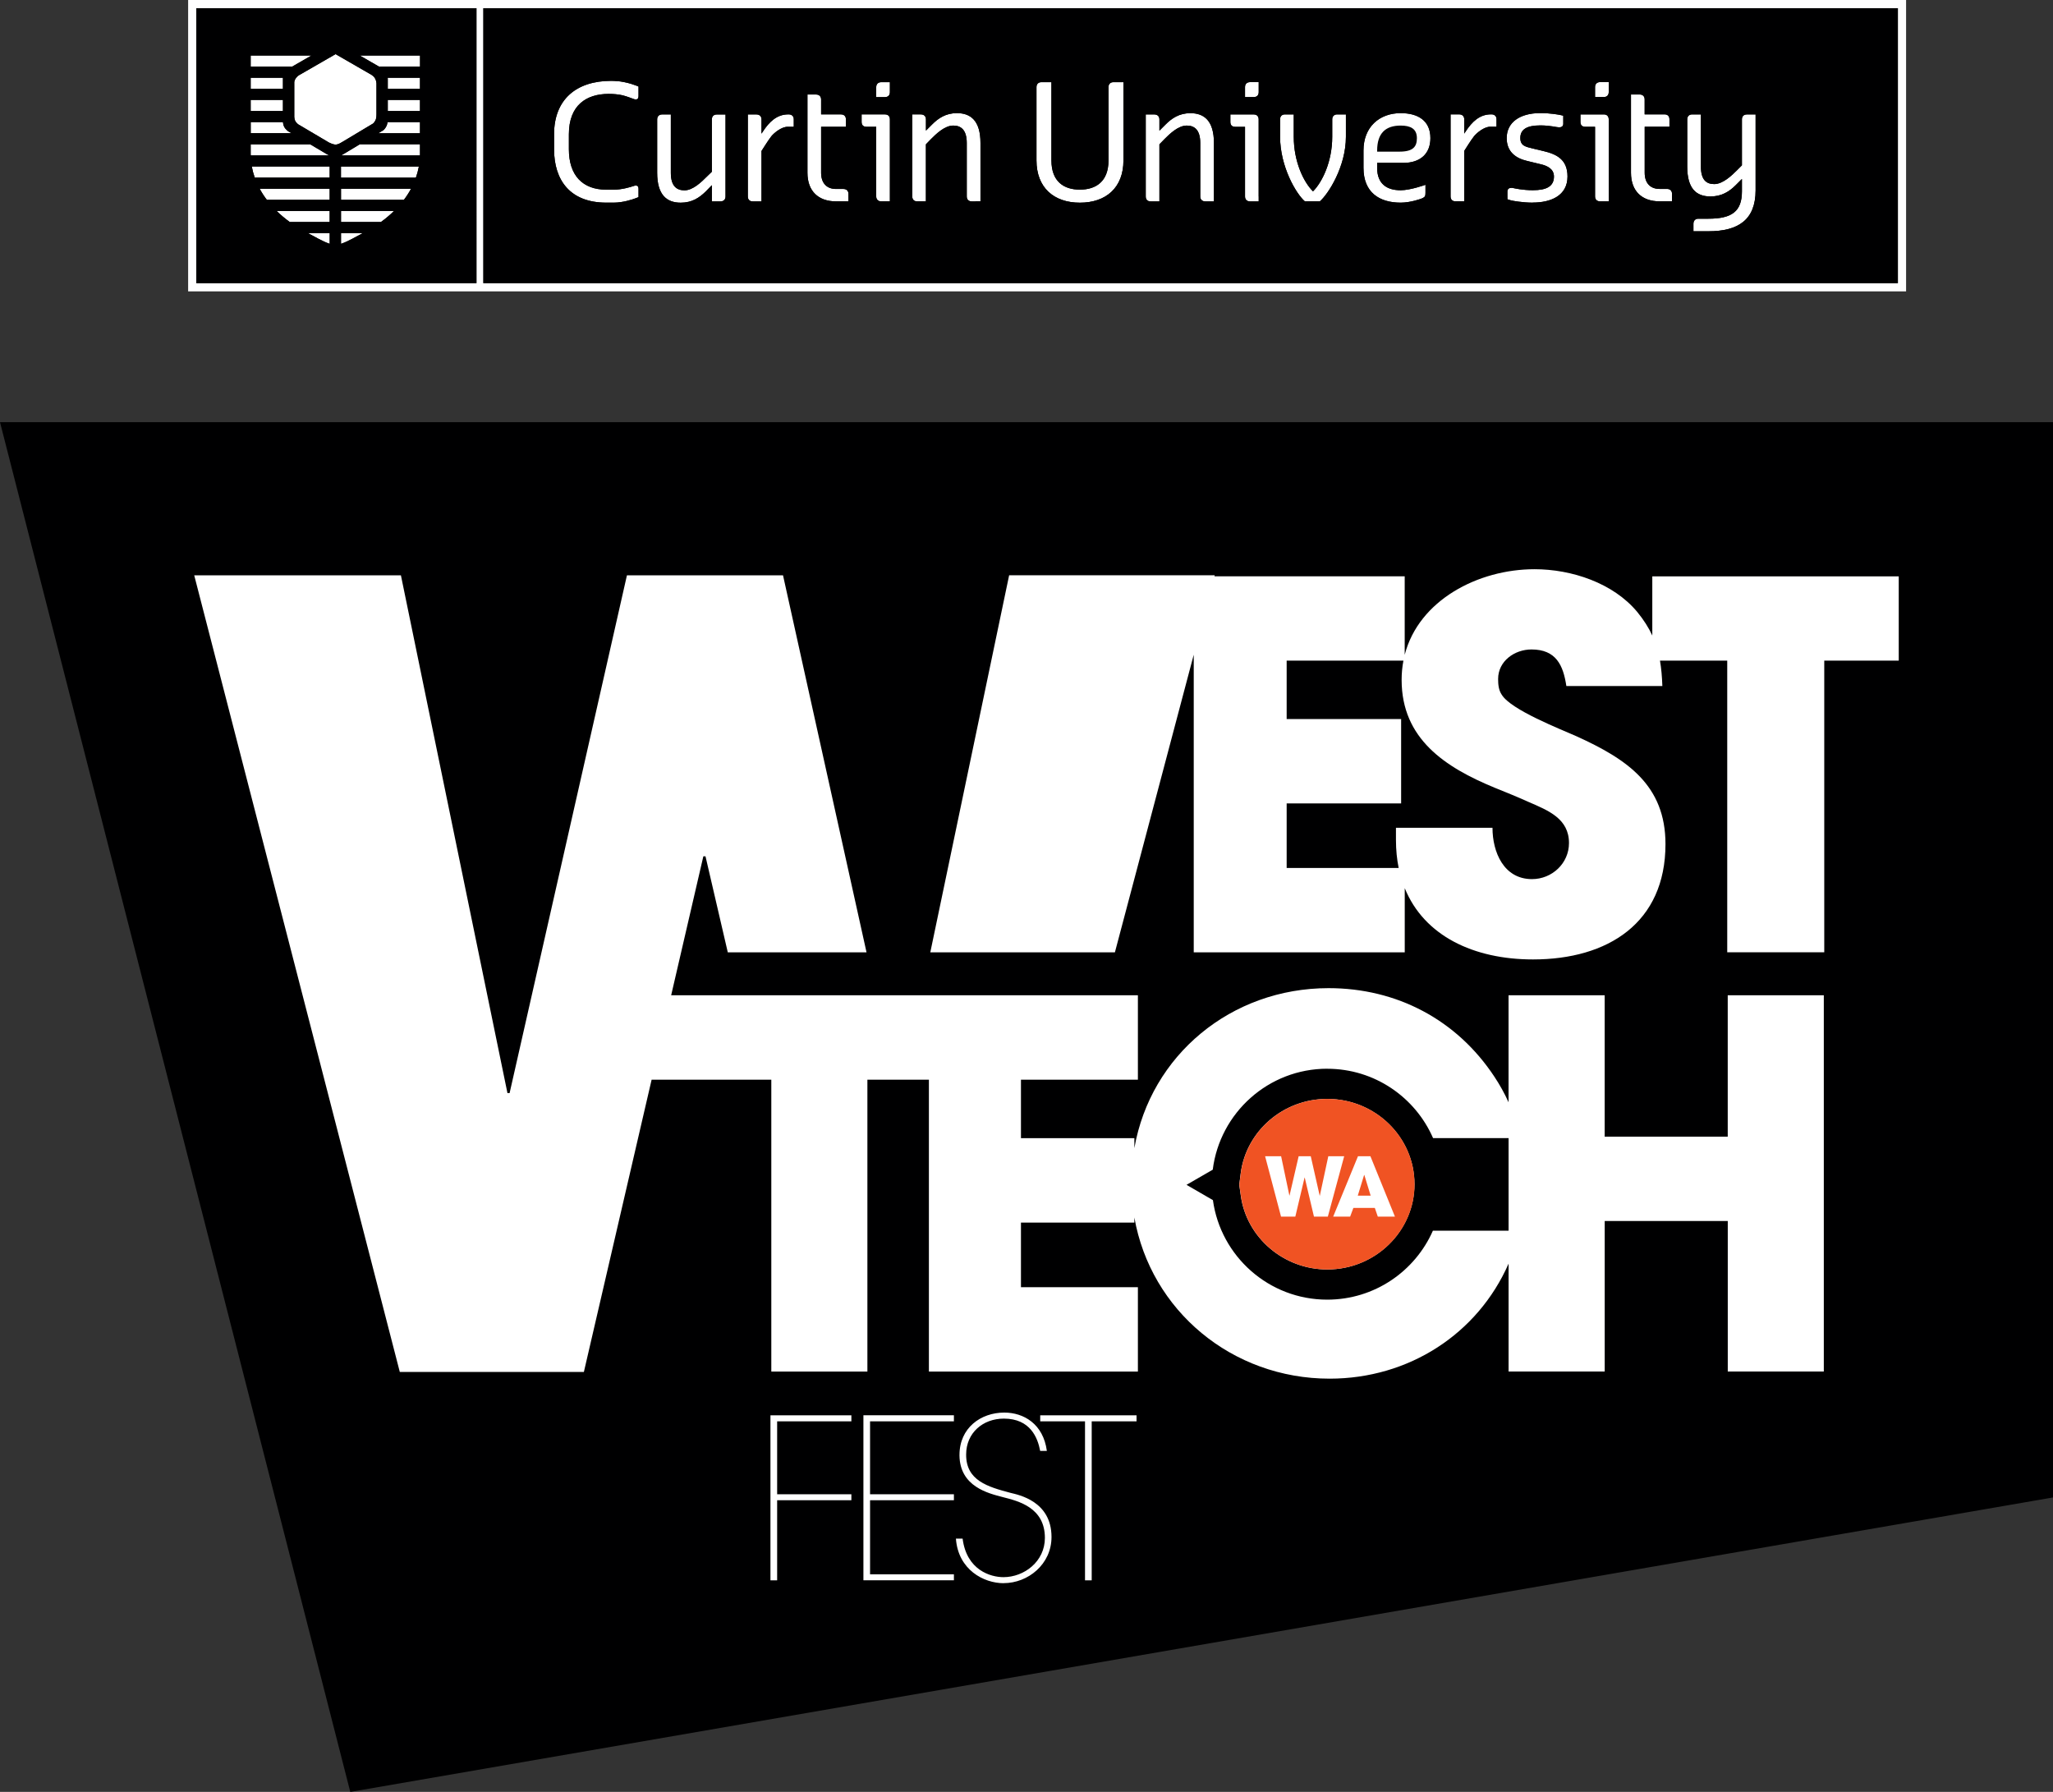
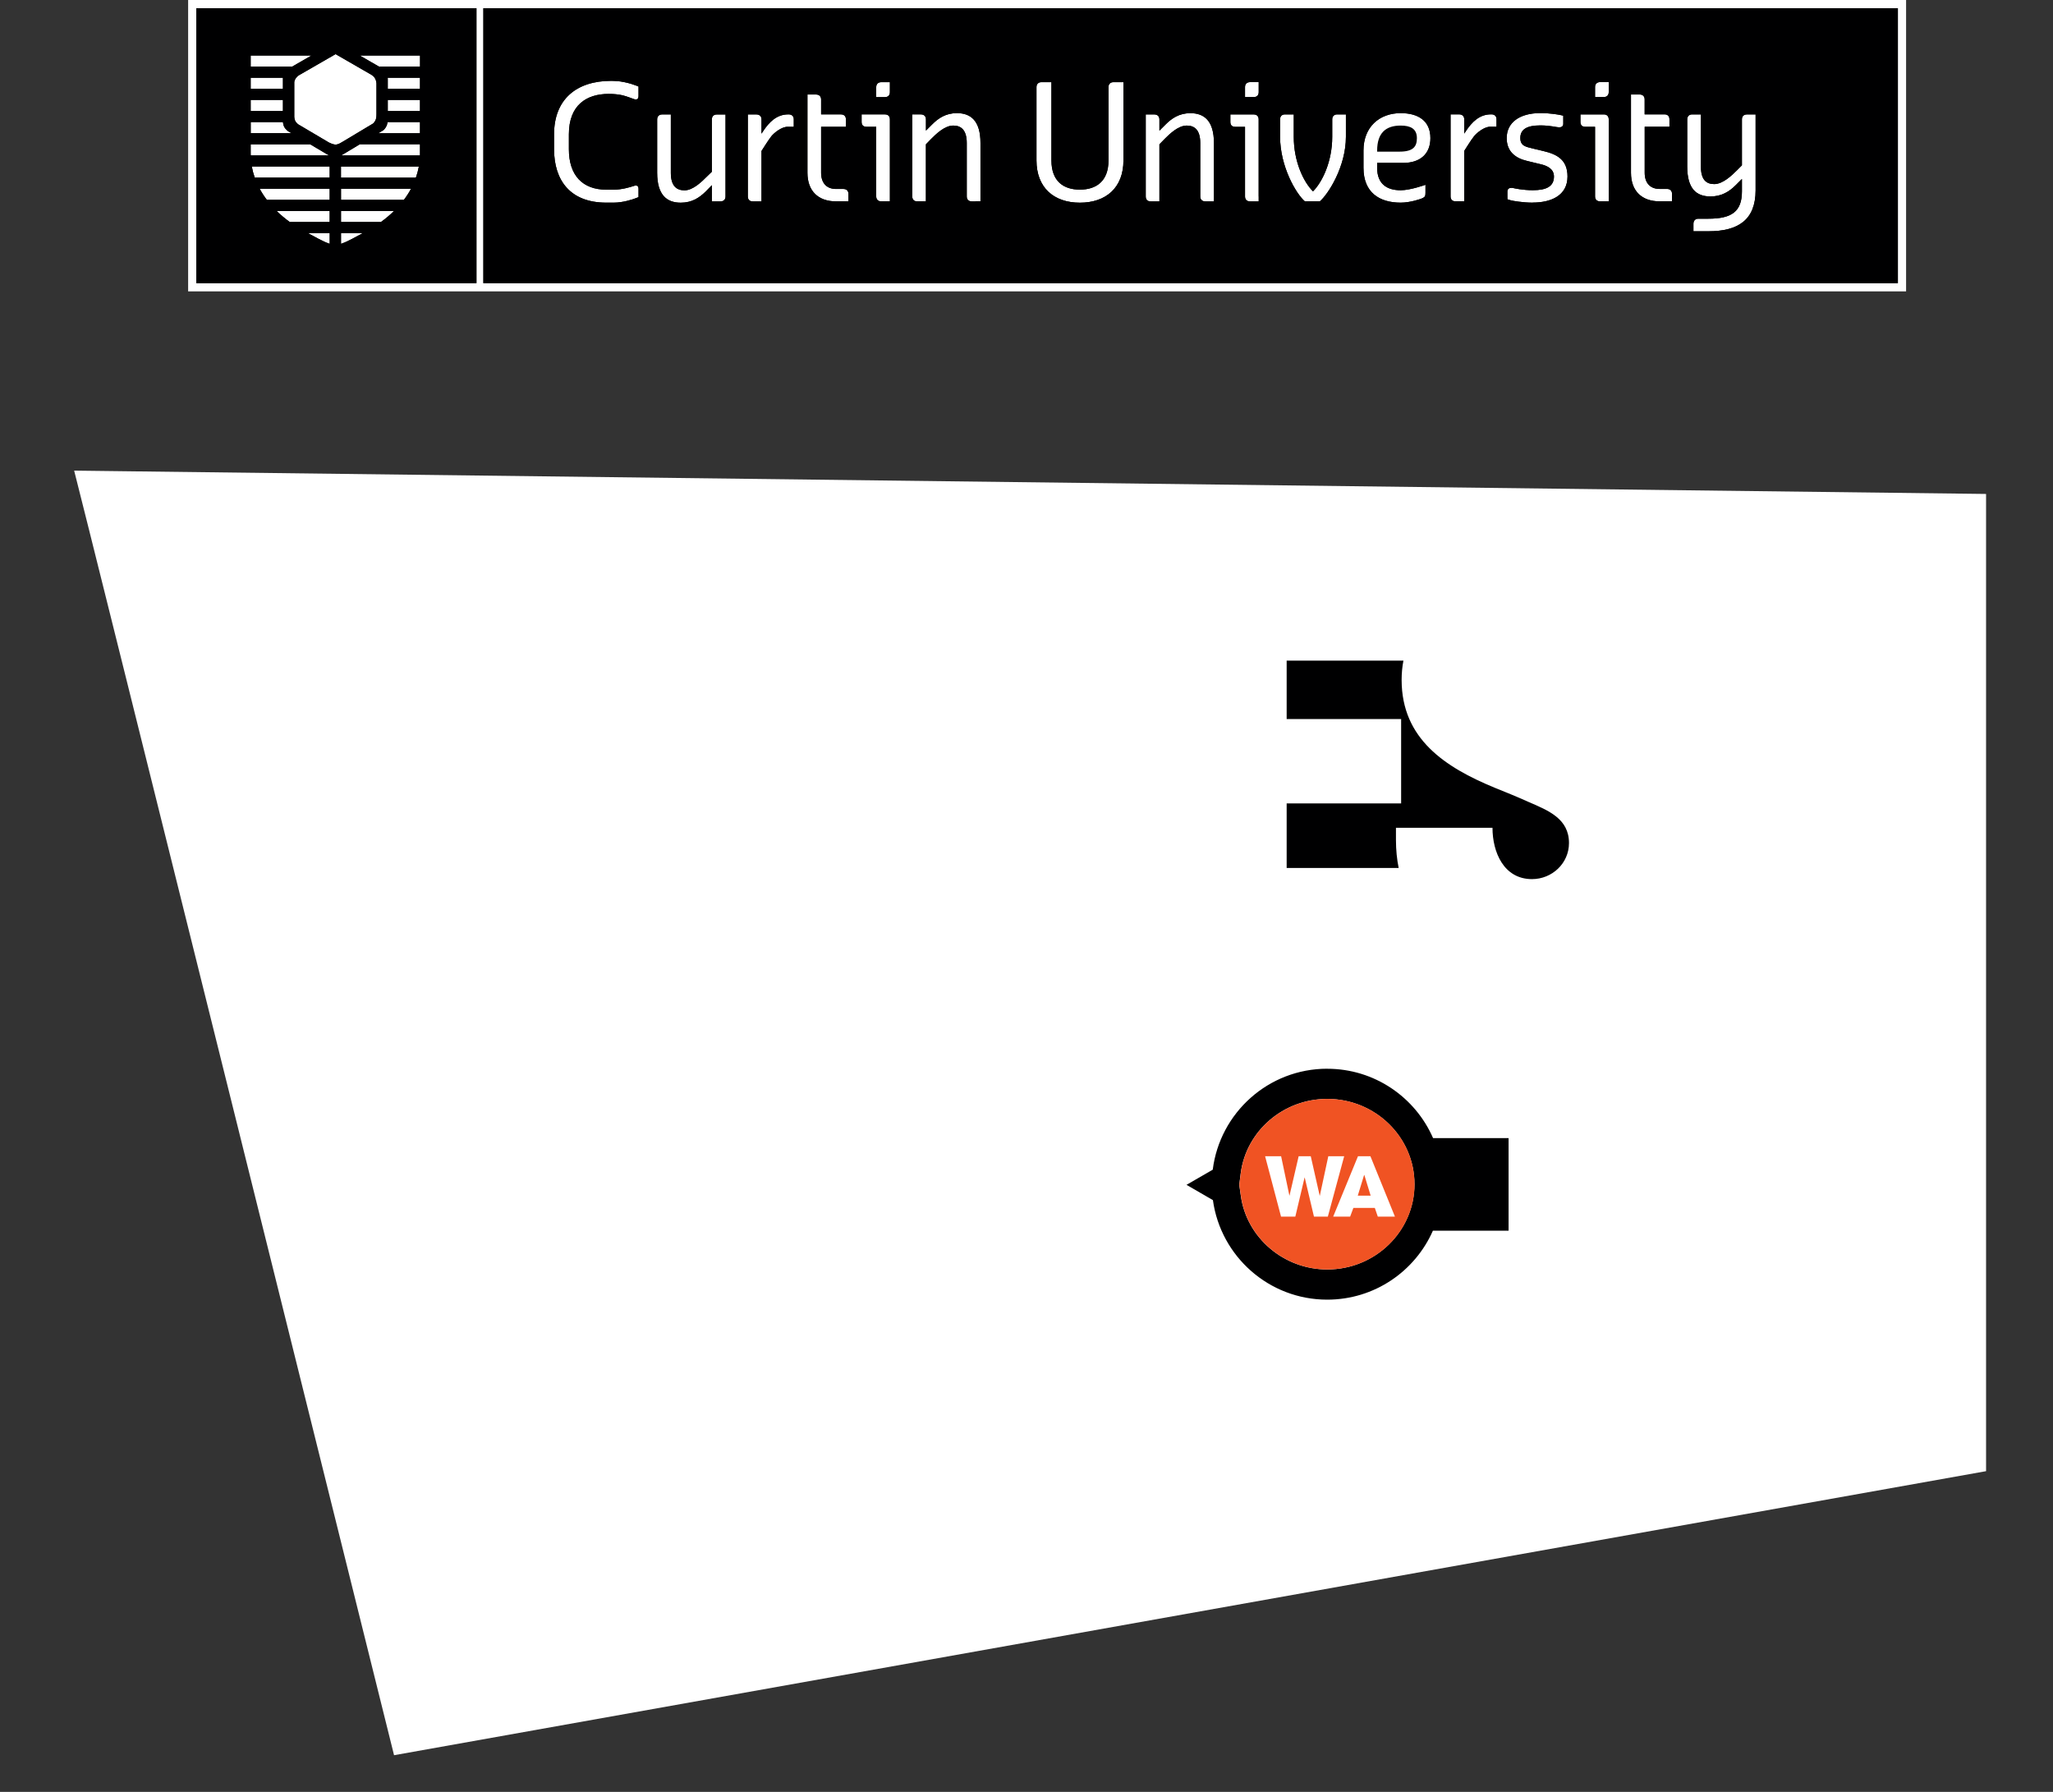
<svg xmlns="http://www.w3.org/2000/svg" id="uuid-9788f5c4-9b4e-4ec1-9c3a-b9a237c2b1b3" viewBox="0 0 500 436.38">
  <rect x="0" y="0" width="500" height="436.38" fill="#333333" stroke="none" />
  <defs>
    <style>.uuid-f265cb4f-d199-4beb-8df9-a453b62ff67a{fill:#fff;}.uuid-f265cb4f-d199-4beb-8df9-a453b62ff67a,.uuid-2d17e8b4-5439-43c8-a2a0-66e2bfc707ac,.uuid-02f5b7a2-b0b9-4c98-9fc8-43d1b9dfd319{stroke-width:0px;}.uuid-2d17e8b4-5439-43c8-a2a0-66e2bfc707ac{fill:#f05323;}.uuid-02f5b7a2-b0b9-4c98-9fc8-43d1b9dfd319{fill:#000001;}</style>
  </defs>
  <rect class="uuid-f265cb4f-d199-4beb-8df9-a453b62ff67a" x="219.54" y="-173.72" width="70.96" height="418.4" transform="translate(290.5 -219.54) rotate(90)" />
  <rect class="uuid-f265cb4f-d199-4beb-8df9-a453b62ff67a" x="47.82" y="2" width="414.4" height="66.96" />
-   <polygon class="uuid-f265cb4f-d199-4beb-8df9-a453b62ff67a" points="57.81 65.57 110.46 65.57 108.4 7.06 55.92 7.06 57.81 65.57" />
-   <polygon class="uuid-f265cb4f-d199-4beb-8df9-a453b62ff67a" points="124.23 9.3 130.77 62.64 445.67 62.64 437.06 5.86 124.23 9.3" />
  <path class="uuid-f265cb4f-d199-4beb-8df9-a453b62ff67a" d="m18.06,114.61c1.03,3.61,77.91,312.83,77.91,312.83l387.73-69.17V120.29l-465.64-5.68Z" />
  <path class="uuid-02f5b7a2-b0b9-4c98-9fc8-43d1b9dfd319" d="m341.36,165.58c0-1.63.15-3.2.44-4.7h-28.44v14.23h27.88v20.54h-27.88v15.72h27.28c-.43-2.11-.66-4.39-.66-6.81v-2.97h23.51c0,5.94,2.75,12.5,9.62,12.5,4.88,0,9.01-3.84,9.01-8.78,0-5.94-5-7.92-9.88-10.03-2.75-1.24-5.5-2.35-8.25-3.46-12-4.95-22.63-11.88-22.63-26.24h0Z" />
  <path class="uuid-02f5b7a2-b0b9-4c98-9fc8-43d1b9dfd319" d="m323.25,260.26c-14.33,0-26.15,10.73-27.89,24.59l-6.39,3.69,6.43,3.72c1.89,13.69,13.63,24.24,27.84,24.24,11.51,0,21.39-6.91,25.74-16.8h18.43v-22.54h-18.39c-4.33-9.94-14.24-16.89-25.78-16.89h.01Zm0,48.89c-10.56,0-19.61-7.7-21.05-17.9l-.39-2.73.35-2.75c1.33-10.35,10.39-18.16,21.08-18.16,11.72,0,21.25,9.32,21.25,20.77s-9.53,20.77-21.25,20.77h.01Z" />
-   <path class="uuid-02f5b7a2-b0b9-4c98-9fc8-43d1b9dfd319" d="m0,102.81l85.31,333.57,414.69-71.71V102.81H0Zm207.35,243.32h-18.08v17.76h18.08v1.46h-18.08v19.5h-1.63v-40.18h19.71v1.46Zm24.97,0h-20.42v17.76h20.42v1.46h-20.42v18.03h20.42v1.46h-22.04v-40.19h22.04v1.47h0Zm12.11,39.42c-4.83,0-11.08-3.26-11.62-10.86h1.63c.98,7.71,6.84,9.39,9.94,9.39,5.05,0,10.1-3.8,10.1-9.56,0-7.39-6.41-8.96-10.27-9.94-3.53-.92-10.42-2.55-10.53-10.1v-.16c0-6.57,5.16-10.32,10.91-10.32,4.73,0,9.5,2.77,10.37,9.34h-1.63c-.6-3.2-2.39-7.87-8.85-7.87-5.1,0-9.18,3.48-9.18,8.74-.05,6.35,5.27,7.87,10.8,9.34,1.96.49,9.99,2.01,9.99,10.75,0,6.63-5.7,11.24-11.67,11.24h0Zm32.36-39.42h-10.91v38.72h-1.63v-38.72h-10.91v-1.47h23.46v1.47h0Zm167.4-12.13h-23.4v-36.66h-29.97v36.66h-23.41v-26.27c-7.53,17.12-24.29,28.01-43.59,28.01-23.77,0-43.57-16.58-47.55-39.25v1.24h-27.62v15.73h28.48v20.55h-50.9v-71.08h-14.98v71.08h-23.4v-71.08h-29.15l-16.5,71.18h-44.83l-50.07-194.01h50.34l25.95,126.1h.52l28.58-126.1h38.01l20.34,91.82h-33.79l-5.43-23.39h-.52l-7.84,33.84h113.67v20.56h-28.48v14.24h27.62v2.43c3.96-22.61,23.55-38.96,47.3-38.96,16.59,0,31.21,7.68,40.37,21.55,1.3,1.95,2.47,4.05,3.46,6.24v-26.05h23.41v34.43h29.97v-34.43h23.4v91.64-.02Zm18.23-173.12h-18.13v71.03h-23.63v-71.03h-16.38c.33,1.92.5,3.95.58,6.19h-23.38c-.76-5.07-2.5-8.91-8.5-8.91-4.13,0-8.12,2.85-8.12,7.18,0,1.36.12,2.72.88,3.84,2.25,3.71,14.38,8.41,18.25,10.14,12.26,5.57,21.63,11.88,21.63,26.24,0,19.18-14.01,28.09-32.26,28.09-14.42,0-26.51-5.71-31.24-17.36v15.63h-51.39v-72.48l-19.2,72.48h-44.96l19.2-91.82h50.07l-.06.25h46.33v19.12c3.43-13.3,17.86-20.85,31.62-20.85,9.01,0,19.14,3.34,25.01,10.4,1.6,1.96,2.79,3.84,3.67,5.75v-14.41h60.02v20.54-.02Z" />
  <path class="uuid-2d17e8b4-5439-43c8-a2a0-66e2bfc707ac" d="m344.51,288.38c0-11.45-9.53-20.77-21.25-20.77-10.69,0-19.76,7.81-21.08,18.16l-.35,2.75.39,2.73c1.44,10.2,10.49,17.9,21.05,17.9,11.72,0,21.25-9.32,21.25-20.77m-17.15-6.8l-3.98,14.7h-3.38l-2.25-9.51h-.04l-2.25,9.51h-3.48l-3.88-14.7h3.9l2.01,9.56h.04l2.22-9.56h2.95l2.17,9.59h.04l2.06-9.59h3.88-.01Zm12.36,14.7h-4.17l-.73-2.12h-5.22l-.79,2.12h-4.13l6.04-14.7h3.03l5.97,14.7h0Zm-9.06-5.1h3.15l-1.54-5.03h-.06l-1.54,5.03h0Z" />
-   <path class="uuid-02f5b7a2-b0b9-4c98-9fc8-43d1b9dfd319" d="m47.82,2v66.96h68.22V2H47.82Zm54.48,11.52v2.7h-9.99l-4.69-2.7h14.68Zm-7.89,5.41h7.88v2.7h-7.85v-2.44s0-.1-.03-.26Zm-33.36-5.41h14.8l-4.69,2.7h-10.11v-2.7Zm7.86,5.48v2.63h-7.86v-2.7h7.86v.07Zm-7.86,5.34h7.86v2.7h-7.86v-2.7Zm0,5.4h7.87c.03.41.15,1.07.53,1.52.63.75,1.04.88,1.04.88l.51.3h-9.94v-2.7h-.01Zm0,7.82v-2.41h14.51l4.17,2.47s.21.11.5.23h-19.17v-.29h-.01Zm.27,2.99h18.97v2.7h-18.25c-.31-.88-.55-1.79-.72-2.7Zm1.92,5.41h17.05v2.7h-15.31c-.66-.87-1.24-1.77-1.74-2.7Zm4.13,5.41h12.92v2.7h-9.72c-1.16-.85-2.23-1.75-3.21-2.7h.01Zm12.93,8.01c-1.87-.64-3.65-1.75-5.31-2.61h5.31v2.61Zm-.15-24.65l-7.25-4.29s-.32-.1-.81-.69-.42-1.63-.42-1.48v-8.13s-.05-.49.34-1.04c.51-.71.99-.89.99-.89l8.73-5.03,8.38,4.83s.82.38,1.21,1.04c.35.59.37,1.23.37,1.23v7.54s.03.93-.25,1.48c-.27.54-.59.79-.59.79l-7.74,4.63s-.74.49-1.38.49-1.58-.49-1.58-.49h0Zm2.9,24.65v-2.61h5.31c-1.66.86-3.44,1.97-5.31,2.61Zm9.72-5.31h-9.72v-2.7h12.92c-.97.96-2.04,1.86-3.2,2.7Zm5.59-5.41h-15.31v-2.7h17.06c-.5.93-1.08,1.83-1.74,2.7h-.01Zm2.94-5.4h-18.26v-2.7h18.97c-.17.92-.41,1.82-.72,2.7h.01Zm.99-5.7v.29h-19.2c.25-.13.41-.24.41-.24l4.12-2.47h14.67v2.41h0Zm0-5.11h-10.16l1.24-.74s.41-.32.75-1.01c.14-.28.22-.63.26-.96h7.91v2.7h0Zm0-5.41h-7.85v-2.7h7.85v2.7Z" />
+   <path class="uuid-02f5b7a2-b0b9-4c98-9fc8-43d1b9dfd319" d="m47.82,2v66.96h68.22V2H47.82Zm54.48,11.52v2.7h-9.99l-4.69-2.7h14.68Zm-7.89,5.41h7.88v2.7h-7.85v-2.44s0-.1-.03-.26Zm-33.36-5.41h14.8l-4.69,2.7h-10.11v-2.7Zm7.86,5.48v2.63h-7.86v-2.7h7.86v.07Zm-7.86,5.34h7.86v2.7h-7.86v-2.7Zm0,5.4h7.87c.03.41.15,1.07.53,1.52.63.75,1.04.88,1.04.88l.51.3h-9.94v-2.7h-.01Zm0,7.82v-2.41h14.51l4.17,2.47s.21.11.5.23h-19.17v-.29h-.01Zm.27,2.99h18.97v2.7h-18.25c-.31-.88-.55-1.79-.72-2.7Zm1.92,5.41h17.05v2.7h-15.31c-.66-.87-1.24-1.77-1.74-2.7Zm4.13,5.41h12.92v2.7h-9.72c-1.16-.85-2.23-1.75-3.21-2.7h.01Zm12.93,8.01c-1.87-.64-3.65-1.75-5.31-2.61h5.31v2.61m-.15-24.65l-7.25-4.29s-.32-.1-.81-.69-.42-1.63-.42-1.48v-8.13s-.05-.49.34-1.04c.51-.71.99-.89.99-.89l8.73-5.03,8.38,4.83s.82.38,1.21,1.04c.35.59.37,1.23.37,1.23v7.54s.03.93-.25,1.48c-.27.54-.59.79-.59.79l-7.74,4.63s-.74.49-1.38.49-1.58-.49-1.58-.49h0Zm2.9,24.65v-2.61h5.31c-1.66.86-3.44,1.97-5.31,2.61Zm9.72-5.31h-9.72v-2.7h12.92c-.97.96-2.04,1.86-3.2,2.7Zm5.59-5.41h-15.31v-2.7h17.06c-.5.93-1.08,1.83-1.74,2.7h-.01Zm2.94-5.4h-18.26v-2.7h18.97c-.17.92-.41,1.82-.72,2.7h.01Zm.99-5.7v.29h-19.2c.25-.13.41-.24.41-.24l4.12-2.47h14.67v2.41h0Zm0-5.11h-10.16l1.24-.74s.41-.32.75-1.01c.14-.28.22-.63.26-.96h7.91v2.7h0Zm0-5.41h-7.85v-2.7h7.85v2.7Z" />
  <path class="uuid-02f5b7a2-b0b9-4c98-9fc8-43d1b9dfd319" d="m345.08,33.64c0-2.28-1.55-3.06-3.95-3.06-3.64,0-5.73,1.82-5.73,6.08v.27h5.42c3.33,0,4.26-1.2,4.26-3.29Z" />
  <path class="uuid-02f5b7a2-b0b9-4c98-9fc8-43d1b9dfd319" d="m117.72,2v66.96h344.5V2H117.72Zm37.79,20.18v1.26c0,.54-.28.78-.67.78-.15,0-.31-.04-.54-.12-.58-.2-1.57-.61-2.71-.9-1.01-.22-2.07-.33-3.36-.33-5.42,0-9.68,2.75-9.68,9.84v3.64c0,6.35,3.33,9.84,9.1,9.84h1.82c1.94,0,3.91-.58,4.84-.89.23-.08.39-.12.54-.12.39,0,.66.23.66.77v2.05s-.46.21-.78.31c-.7.27-3.02,1.04-5.27,1.04h-1.82c-8.79,0-12.7-5.46-12.7-13.01v-3.64c0-8.48,5.42-13.01,13.9-13.01.49,0,.98.03,1.47.07h.08c.49.04.97.11,1.42.2h.02c.05,0,.1.02.15.03,1.27.25,2.32.61,2.75.78.26.08.62.24.74.29.02.01.04.02.04.02v1.1Zm21.19,25.67c0,.73-.47,1.2-1.24,1.2h-2.09v-3.95l-1.51,1.55c-1.55,1.51-3.33,2.71-6.08,2.71-3.33,0-5.73-1.82-5.73-7.28v-13.01c0-.73.46-1.2,1.2-1.2h2.13v14.22c0,3.33,1.51,4.26,3.33,4.26,2.09,0,4.22-2.13,5.42-3.33l1.24-1.2v-12.74c0-.73.43-1.2,1.2-1.2h2.13v19.98h0Zm16.62-17.95v.98h-1.51c-1.51,0-3.3,1.5-3.95,2.3s-2.4,3.59-2.4,3.59v12.28h-2.13c-.77,0-1.2-.47-1.2-1.2v-19.98h2.09c.77,0,1.24.47,1.24,1.2v3.48l.31-.47c1.59-2.44,3.45-4.22,6.2-4.22h.15c.4,0,.72.14.93.38.18.2.27.48.27.82v.83h0Zm13.32,17.95v1.19h-3.02c-4.22,0-6.97-2.4-6.97-6.97v-19.05h2.13c.73,0,1.2.47,1.2,1.2v3.64h4.84c.77,0,1.2.47,1.2,1.2v1.82h-6.04v11.19c0,2.44,1.28,3.95,3.64,3.95h1.82c.38,0,.69.13.9.35.19.2.3.5.3.85v.62h0Zm10.09,0v1.19h-2.09c-.78,0-1.24-.46-1.24-1.2v-16.96h-2.36c-.81,0-1.2-.43-1.2-1.2v-1.82h5.69c.78,0,1.2.46,1.2,1.2v18.78h0Zm0-25.4c0,.73-.43,1.2-1.2,1.2h-2.13v-2.44c0-.73.46-1.2,1.24-1.2h2.09v2.44Zm20.85,26.6h-.89c-.77,0-1.24-.46-1.24-1.2v-13.01c0-3.33-1.51-4.26-3.29-4.26-2.13,0-4.26,2.13-5.46,3.33l-1.2,1.24v13.89h-2.12c-.78,0-1.2-.46-1.2-1.2v-19.98h2.09c.77,0,1.24.46,1.24,1.2v2.75l1.51-1.51c1.51-1.51,3.33-2.75,6.04-2.75,3.33,0,5.73,1.82,5.73,7.28v14.2h-1.2v.02Zm36.03-27.84v17.85c0,6.66-4.26,10.3-10.61,10.3s-10.57-3.68-10.57-10.3v-17.85c0-.74.47-1.2,1.2-1.2h2.44v19.05c0,5.15,3.02,7.12,6.93,7.12s6.97-1.97,6.97-7.12v-17.85c0-.74.46-1.2,1.2-1.2h2.44v1.2Zm22.04,26.64v1.2h-2.09c-.77,0-1.24-.46-1.24-1.2v-13.01c0-3.33-1.51-4.26-3.29-4.26-2.13,0-4.26,2.13-5.46,3.33l-1.2,1.24v13.9h-2.13c-.78,0-1.2-.46-1.2-1.2v-19.98h2.09c.77,0,1.24.47,1.24,1.2v2.75l1.51-1.51c1.51-1.51,3.33-2.75,6.04-2.75,3.33,0,5.73,1.82,5.73,7.28v13.01Zm10.9,0v1.2h-2.09c-.78,0-1.24-.46-1.24-1.2v-16.96h-2.37c-.81,0-1.2-.43-1.2-1.2v-1.82h5.69c.78,0,1.2.47,1.2,1.2v18.78h.01Zm0-25.41c0,.74-.43,1.2-1.2,1.2h-2.13v-2.44c0-.74.46-1.2,1.24-1.2h2.09v2.44Zm21.24,6.62v4.26c0,7.24-4.26,13.9-6.35,15.72h-3.64c-2.13-1.82-6.04-8.48-6.04-15.72v-4.26c0-.74.43-1.2,1.2-1.2h2.13v5.46c0,6.04,2.4,11.04,4.69,13.28,2.25-2.25,4.68-7.24,4.68-13.28v-4.26c0-.74.47-1.2,1.2-1.2h2.13v1.2Zm13.33,17.27c2.4,0,6.05-1.33,6.05-1.33v1.91c0,.78-.08,1.05-.74,1.36-.31.15-2.9,1.08-5.3,1.08-5.15,0-9.06-2.44-9.06-8.48v-4.22c0-5.77,3.91-9.1,9.06-9.1,4.22,0,7.24,1.82,7.24,6.08,0,3.76-2.4,6.04-6.62,6.04h-6.35v1.2c0,3.95,2.4,5.46,5.73,5.46h-.01Zm23.35-16.45v.98h-1.51c-1.51,0-3.3,1.5-3.95,2.3-.66.8-2.4,3.59-2.4,3.59v12.28h-2.13c-.77,0-1.2-.46-1.2-1.2v-19.98h2.09c.78,0,1.24.47,1.24,1.2v3.48l.31-.46c1.59-2.44,3.45-4.22,6.19-4.22h.16c.4,0,.72.14.93.38.18.2.27.48.27.82v.83h0Zm8.85,19.47c-2.56,0-5-.47-5.27-.54-.35-.09-.92-.28-.92-.28,0,0-.01-.45-.01-.85v-1.05c0-.62.43-.89.97-.89.15,0,.23,0,.38.04.35.08,2.4.54,4.84.54,3.33,0,5.15-.93,5.15-3.33,0-1.82-1.55-2.63-3.33-3.02l-3.18-.77c-2.87-.66-5-2.29-5-5.58,0-3.8,3.18-6.08,8.17-6.08,2.6,0,4.41.39,4.68.42.43.07.93.22.93.22v1.98c0,.62-.47.85-1.01.85-.66,0-2.09-.47-4.61-.47-3.18,0-4.84.93-4.84,3.06,0,1.94,1.32,2.13,3.02,2.56l2.59.62c3.29.77,5.88,2.09,5.88,6.2,0,4.69-4.06,6.35-8.48,6.35l.04.02Zm18.48-1.51v1.2h-2.09c-.77,0-1.24-.46-1.24-1.2v-16.96h-2.36c-.81,0-1.2-.43-1.2-1.2v-1.82h5.69c.77,0,1.2.47,1.2,1.2,0,0,0,18.78,0,18.78Zm0-25.41c0,.74-.43,1.2-1.2,1.2h-2.13v-2.44c0-.74.47-1.2,1.24-1.2h2.09v2.44Zm15.41,25.4v1.2h-3.02c-4.22,0-6.97-2.4-6.97-6.97v-19.05h2.13c.74,0,1.2.46,1.2,1.2v3.64h4.84c.77,0,1.2.46,1.2,1.2v1.82h-6.03v11.19c0,2.44,1.28,3.95,3.64,3.95h1.82c.38,0,.69.13.9.35.19.21.3.5.3.85v.62h-.01Zm20.36-1.5c0,7.24-4.26,9.99-11.5,9.99h-3.64v-1.82c0-.77.46-1.24,1.2-1.24h2.44c5.73,0,8.17-1.78,8.17-6.66v-3.02l-1.51,1.51c-1.55,1.55-3.41,2.75-6.16,2.75-3.48,0-5.65-1.94-5.65-7.28v-11.5c0-.73.46-1.2,1.2-1.2h2.13v12.71c0,3.21,1.31,4.26,3.25,4.26,2.09,0,4.3-2.13,5.5-3.33l1.24-1.24v-11.19c0-.73.42-1.2,1.2-1.2h2.13v18.47h0Z" />
  <path class="uuid-02f5b7a2-b0b9-4c98-9fc8-43d1b9dfd319" d="m47.82,2v66.96h68.22V2H47.82Zm54.48,11.52v2.7h-9.99l-4.69-2.7h14.68Zm-7.89,5.41h7.88v2.7h-7.85v-2.44s0-.1-.03-.26Zm-33.36-5.41h14.8l-4.69,2.7h-10.11v-2.7Zm7.86,5.48v2.63h-7.86v-2.7h7.86v.07Zm-7.86,5.34h7.86v2.7h-7.86v-2.7Zm0,5.4h7.87c.03.41.15,1.07.53,1.52.63.75,1.04.88,1.04.88l.51.3h-9.94v-2.7h-.01Zm0,7.82v-2.41h14.51l4.17,2.47s.21.11.5.23h-19.17v-.29h-.01Zm.27,2.99h18.97v2.7h-18.25c-.31-.88-.55-1.79-.72-2.7Zm1.92,5.41h17.05v2.7h-15.31c-.66-.87-1.24-1.77-1.74-2.7Zm4.13,5.41h12.92v2.7h-9.72c-1.16-.85-2.23-1.75-3.21-2.7h.01Zm12.93,8.01c-1.87-.64-3.65-1.75-5.31-2.61h5.31v2.61Zm-.15-24.65l-7.25-4.29s-.32-.1-.81-.69-.42-1.63-.42-1.48v-8.13s-.05-.49.34-1.04c.51-.71.99-.89.99-.89l8.73-5.03,8.38,4.83s.82.38,1.21,1.04c.35.59.37,1.23.37,1.23v7.54s.03.93-.25,1.48c-.27.54-.59.79-.59.79l-7.74,4.63s-.74.49-1.38.49-1.58-.49-1.58-.49h0Zm2.9,24.65v-2.61h5.31c-1.66.86-3.44,1.97-5.31,2.61Zm9.72-5.31h-9.72v-2.7h12.92c-.97.96-2.04,1.86-3.2,2.7Zm5.59-5.41h-15.31v-2.7h17.06c-.5.93-1.08,1.83-1.74,2.7h-.01Zm2.94-5.4h-18.26v-2.7h18.97c-.17.92-.41,1.82-.72,2.7h.01Zm.99-5.7v.29h-19.2c.25-.13.41-.24.41-.24l4.12-2.47h14.67v2.41h0Zm0-5.11h-10.16l1.24-.74s.41-.32.75-1.01c.14-.28.22-.63.26-.96h7.91v2.7h0Zm0-5.41h-7.85v-2.7h7.85v2.7Z" />
  <path class="uuid-02f5b7a2-b0b9-4c98-9fc8-43d1b9dfd319" d="m117.72,2v66.96h344.5V2H117.72Zm37.79,20.18v1.26c0,.54-.28.78-.67.78-.15,0-.31-.04-.54-.12-.58-.2-1.57-.61-2.71-.9-1.01-.22-2.07-.33-3.36-.33-5.42,0-9.68,2.75-9.68,9.84v3.64c0,6.35,3.33,9.84,9.1,9.84h1.82c1.94,0,3.91-.58,4.84-.89.23-.08.39-.12.54-.12.39,0,.66.23.66.77v2.05s-.46.21-.78.31c-.7.27-3.02,1.04-5.27,1.04h-1.82c-8.79,0-12.7-5.46-12.7-13.01v-3.64c0-8.48,5.42-13.01,13.9-13.01.49,0,.98.03,1.47.07h.08c.49.04.97.11,1.42.2h.02c.05,0,.1.02.15.03,1.27.25,2.32.61,2.75.78.26.08.62.24.74.29.02.01.04.02.04.02v1.1Zm21.19,25.67c0,.73-.47,1.2-1.24,1.2h-2.09v-3.95l-1.51,1.55c-1.55,1.51-3.33,2.71-6.08,2.71-3.33,0-5.73-1.82-5.73-7.28v-13.01c0-.73.46-1.2,1.2-1.2h2.13v14.22c0,3.33,1.51,4.26,3.33,4.26,2.09,0,4.22-2.13,5.42-3.33l1.24-1.2v-12.74c0-.73.43-1.2,1.2-1.2h2.13v19.98h0Zm16.62-17.95v.98h-1.51c-1.51,0-3.3,1.5-3.95,2.3s-2.4,3.59-2.4,3.59v12.28h-2.13c-.77,0-1.2-.47-1.2-1.2v-19.98h2.09c.77,0,1.24.47,1.24,1.2v3.48l.31-.47c1.59-2.44,3.45-4.22,6.2-4.22h.15c.4,0,.72.14.93.38.18.2.27.48.27.82v.83h0Zm13.32,17.95v1.19h-3.02c-4.22,0-6.97-2.4-6.97-6.97v-19.05h2.13c.73,0,1.2.47,1.2,1.2v3.64h4.84c.77,0,1.2.47,1.2,1.2v1.82h-6.04v11.19c0,2.44,1.28,3.95,3.64,3.95h1.82c.38,0,.69.13.9.35.19.2.3.5.3.85v.62h0Zm10.09,0v1.19h-2.09c-.78,0-1.24-.46-1.24-1.2v-16.96h-2.36c-.81,0-1.2-.43-1.2-1.2v-1.82h5.69c.78,0,1.2.46,1.2,1.2v18.78h0Zm0-25.4c0,.73-.43,1.2-1.2,1.2h-2.13v-2.44c0-.73.46-1.2,1.24-1.2h2.09v2.44Zm20.85,26.6h-.89c-.77,0-1.24-.46-1.24-1.2v-13.01c0-3.33-1.51-4.26-3.29-4.26-2.13,0-4.26,2.13-5.46,3.33l-1.2,1.24v13.89h-2.12c-.78,0-1.2-.46-1.2-1.2v-19.98h2.09c.77,0,1.24.46,1.24,1.2v2.75l1.51-1.51c1.51-1.51,3.33-2.75,6.04-2.75,3.33,0,5.73,1.82,5.73,7.28v14.2h-1.2v.02Zm36.03-27.84v17.85c0,6.66-4.26,10.3-10.61,10.3s-10.57-3.68-10.57-10.3v-17.85c0-.74.47-1.2,1.2-1.2h2.44v19.05c0,5.15,3.02,7.12,6.93,7.12s6.97-1.97,6.97-7.12v-17.85c0-.74.46-1.2,1.2-1.2h2.44v1.2Zm22.04,26.64v1.2h-2.09c-.77,0-1.24-.46-1.24-1.2v-13.01c0-3.33-1.51-4.26-3.29-4.26-2.13,0-4.26,2.13-5.46,3.33l-1.2,1.24v13.9h-2.13c-.78,0-1.2-.46-1.2-1.2v-19.98h2.09c.77,0,1.24.47,1.24,1.2v2.75l1.51-1.51c1.51-1.51,3.33-2.75,6.04-2.75,3.33,0,5.73,1.82,5.73,7.28v13.01Zm10.9,0v1.2h-2.09c-.78,0-1.24-.46-1.24-1.2v-16.96h-2.37c-.81,0-1.2-.43-1.2-1.2v-1.82h5.69c.78,0,1.2.47,1.2,1.2v18.78h.01Zm0-25.41c0,.74-.43,1.2-1.2,1.2h-2.13v-2.44c0-.74.46-1.2,1.24-1.2h2.09v2.44Zm21.24,6.62v4.26c0,7.24-4.26,13.9-6.35,15.72h-3.64c-2.13-1.82-6.04-8.48-6.04-15.72v-4.26c0-.74.43-1.2,1.2-1.2h2.13v5.46c0,6.04,2.4,11.04,4.69,13.28,2.25-2.25,4.68-7.24,4.68-13.28v-4.26c0-.74.47-1.2,1.2-1.2h2.13v1.2Zm13.33,17.27c2.4,0,6.05-1.33,6.05-1.33v1.91c0,.78-.08,1.05-.74,1.36-.31.15-2.9,1.08-5.3,1.08-5.15,0-9.06-2.44-9.06-8.48v-4.22c0-5.77,3.91-9.1,9.06-9.1,4.22,0,7.24,1.82,7.24,6.08,0,3.76-2.4,6.04-6.62,6.04h-6.35v1.2c0,3.95,2.4,5.46,5.73,5.46h-.01Zm23.35-16.45v.98h-1.51c-1.51,0-3.3,1.5-3.95,2.3-.66.8-2.4,3.59-2.4,3.59v12.28h-2.13c-.77,0-1.2-.46-1.2-1.2v-19.98h2.09c.78,0,1.24.47,1.24,1.2v3.48l.31-.46c1.59-2.44,3.45-4.22,6.19-4.22h.16c.4,0,.72.14.93.38.18.2.27.48.27.82v.83h0Zm8.85,19.47c-2.56,0-5-.47-5.27-.54-.35-.09-.92-.28-.92-.28,0,0-.01-.45-.01-.85v-1.05c0-.62.43-.89.97-.89.15,0,.23,0,.38.04.35.08,2.4.54,4.84.54,3.33,0,5.15-.93,5.15-3.33,0-1.82-1.55-2.63-3.33-3.02l-3.18-.77c-2.87-.66-5-2.29-5-5.58,0-3.8,3.18-6.08,8.17-6.08,2.6,0,4.41.39,4.68.42.43.07.93.22.93.22v1.98c0,.62-.47.85-1.01.85-.66,0-2.09-.47-4.61-.47-3.18,0-4.84.93-4.84,3.06,0,1.94,1.32,2.13,3.02,2.56l2.59.62c3.29.77,5.88,2.09,5.88,6.2,0,4.69-4.06,6.35-8.48,6.35l.04.02Zm18.48-1.51v1.2h-2.09c-.77,0-1.24-.46-1.24-1.2v-16.96h-2.36c-.81,0-1.2-.43-1.2-1.2v-1.82h5.69c.77,0,1.2.47,1.2,1.2,0,0,0,18.78,0,18.78Zm0-25.41c0,.74-.43,1.2-1.2,1.2h-2.13v-2.44c0-.74.47-1.2,1.24-1.2h2.09v2.44Zm15.41,25.4v1.2h-3.02c-4.22,0-6.97-2.4-6.97-6.97v-19.05h2.13c.74,0,1.2.46,1.2,1.2v3.64h4.84c.77,0,1.2.46,1.2,1.2v1.82h-6.03v11.19c0,2.44,1.28,3.95,3.64,3.95h1.82c.38,0,.69.13.9.35.19.21.3.5.3.85v.62h-.01Zm20.36-1.5c0,7.24-4.26,9.99-11.5,9.99h-3.64v-1.82c0-.77.46-1.24,1.2-1.24h2.44c5.73,0,8.17-1.78,8.17-6.66v-3.02l-1.51,1.51c-1.55,1.55-3.41,2.75-6.16,2.75-3.48,0-5.65-1.94-5.65-7.28v-11.5c0-.73.46-1.2,1.2-1.2h2.13v12.71c0,3.21,1.31,4.26,3.25,4.26,2.09,0,4.3-2.13,5.5-3.33l1.24-1.24v-11.19c0-.73.42-1.2,1.2-1.2h2.13v18.47h0Z" />
-   <polygon class="uuid-02f5b7a2-b0b9-4c98-9fc8-43d1b9dfd319" points="341.13 46.33 341.12 46.33 341.12 46.33 341.13 46.33" />
</svg>